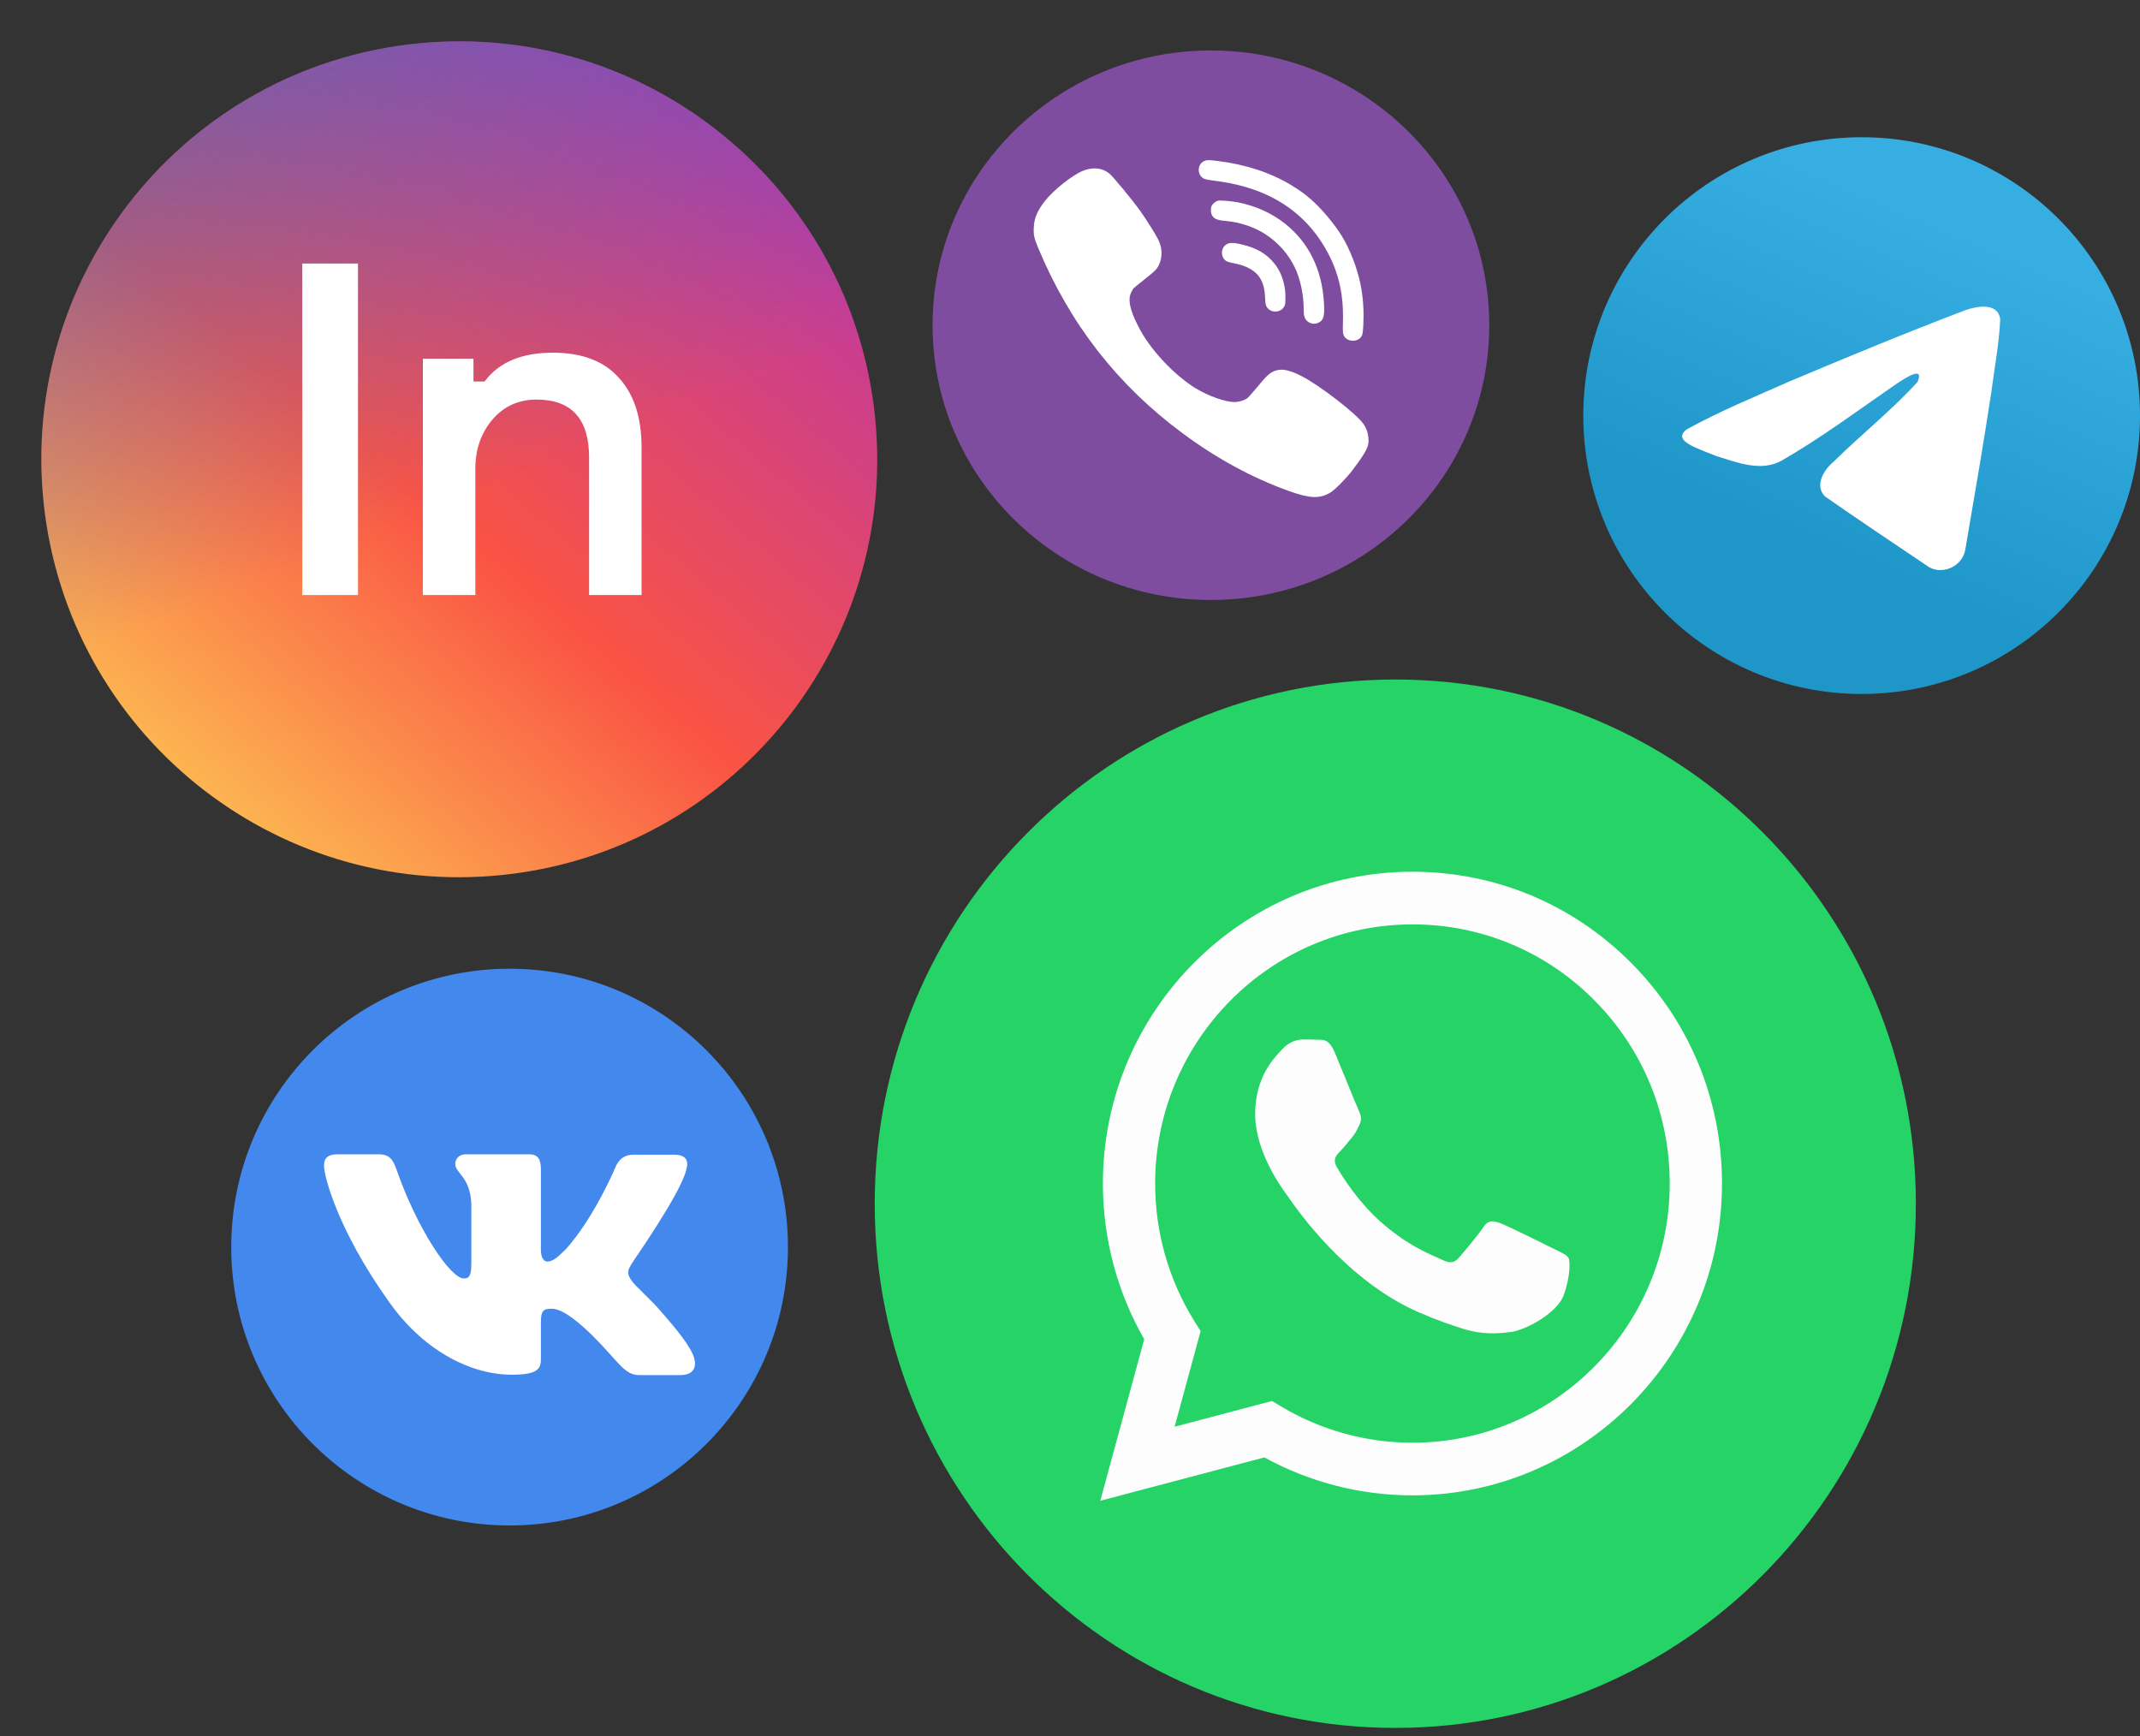
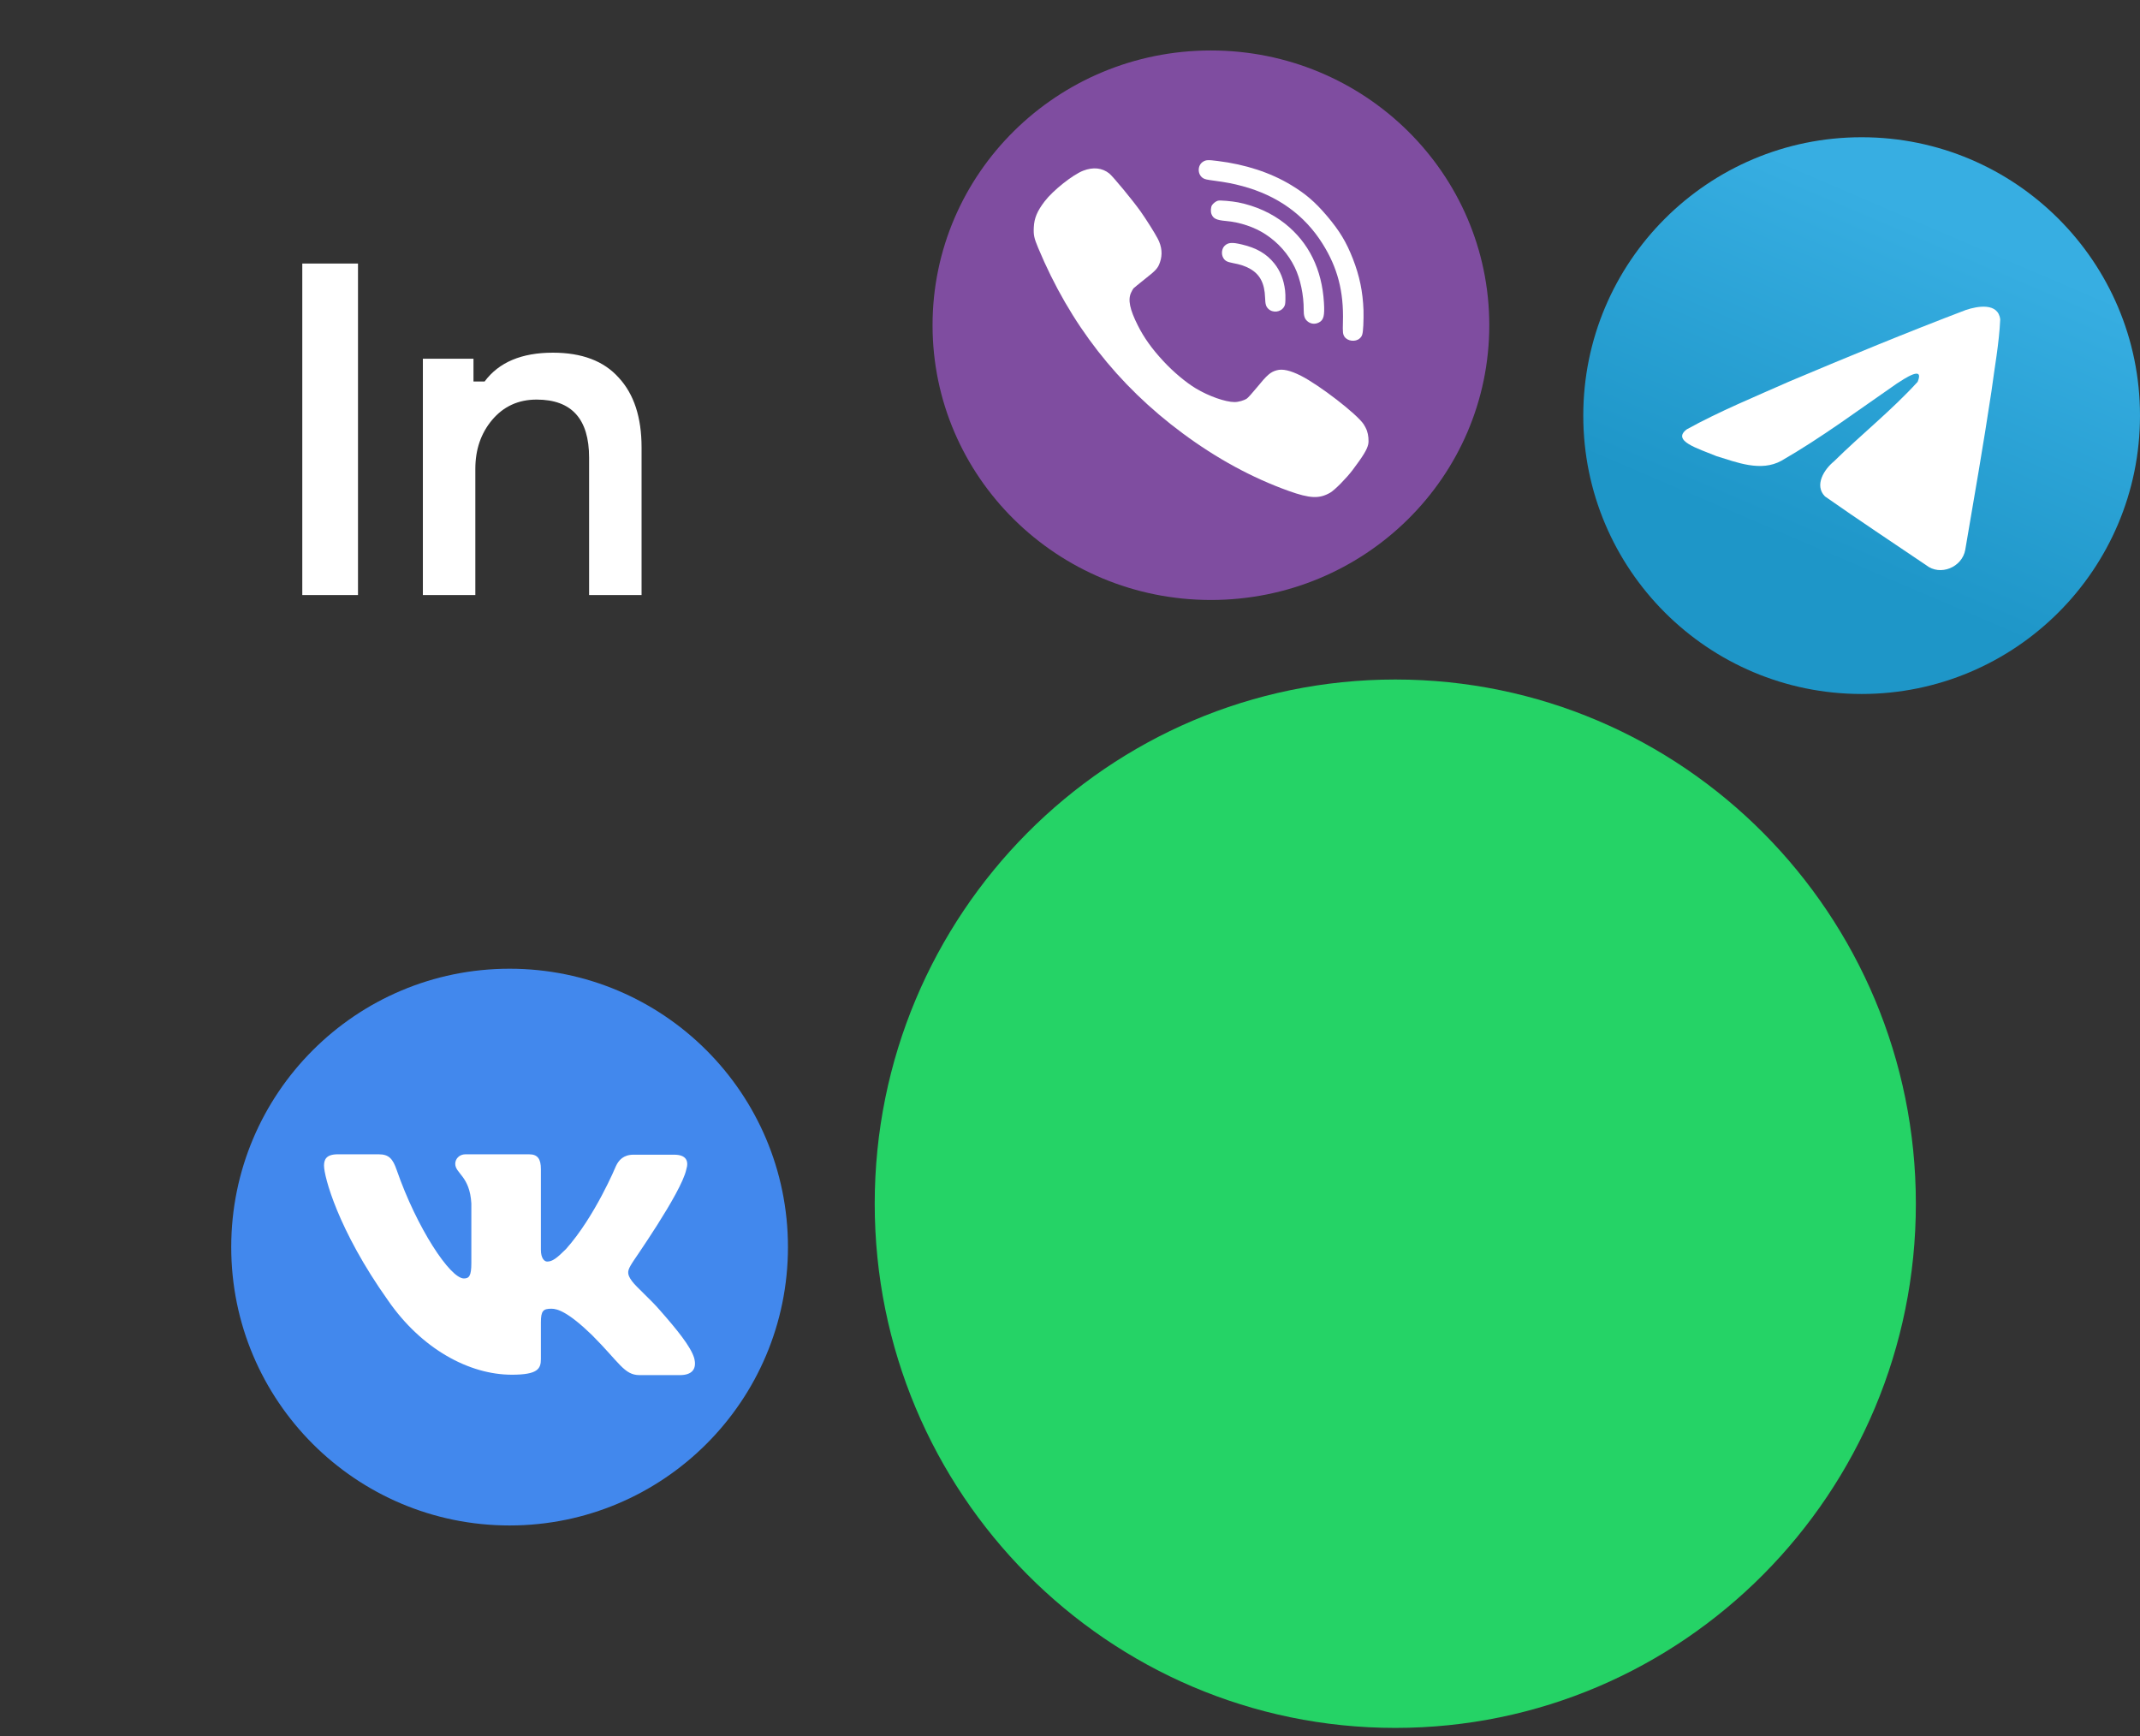
<svg xmlns="http://www.w3.org/2000/svg" width="212" height="172" viewBox="0 0 212 172" fill="none">
  <rect x="0" y="0" width="212" height="172" fill="#333333" stroke="none" />
  <path d="M184.424 68.748C199.654 68.748 212 56.401 212 41.171C212 25.942 199.654 13.595 184.424 13.595C169.194 13.595 156.848 25.942 156.848 41.171C156.848 56.401 169.194 68.748 184.424 68.748Z" fill="url(#paint0_linear_50_2988)" />
  <path d="M167.118 42.52C170.342 40.744 173.94 39.262 177.302 37.773C183.087 35.333 188.894 32.935 194.76 30.703C195.901 30.323 197.952 29.951 198.153 31.642C198.043 34.036 197.59 36.416 197.279 38.797C196.491 44.03 195.579 49.246 194.69 54.463C194.384 56.201 192.207 57.1 190.815 55.988C187.467 53.727 184.094 51.488 180.79 49.175C179.707 48.075 180.711 46.495 181.678 45.71C184.435 42.993 187.359 40.685 189.971 37.827C190.676 36.125 188.594 37.56 187.907 37.999C184.133 40.6 180.451 43.36 176.471 45.646C174.439 46.765 172.07 45.808 170.038 45.184C168.217 44.43 165.547 43.67 167.118 42.52L167.118 42.52Z" fill="white" />
  <path d="M50.483 151.118C65.713 151.118 78.059 138.771 78.059 123.541C78.059 108.312 65.713 95.965 50.483 95.965C35.253 95.965 22.907 108.312 22.907 123.541C22.907 138.771 35.253 151.118 50.483 151.118Z" fill="#4288ED" />
  <path fill-rule="evenodd" clip-rule="evenodd" d="M67.985 115.867C68.257 115.011 67.985 114.388 66.778 114.388H62.769C61.757 114.388 61.29 114.933 61.018 115.517C61.018 115.517 58.955 120.499 56.075 123.729C55.14 124.664 54.712 124.975 54.206 124.975C53.934 124.975 53.584 124.664 53.584 123.807V115.828C53.584 114.816 53.272 114.349 52.416 114.349H46.111C45.488 114.349 45.099 114.816 45.099 115.284C45.099 116.257 46.539 116.49 46.694 119.215V125.131C46.694 126.415 46.461 126.649 45.955 126.649C44.593 126.649 41.284 121.628 39.299 115.906C38.91 114.777 38.521 114.349 37.509 114.349H33.461C32.293 114.349 32.099 114.894 32.099 115.478C32.099 116.529 33.461 121.822 38.443 128.828C41.751 133.616 46.461 136.184 50.703 136.184C53.272 136.184 53.584 135.601 53.584 134.628V131.008C53.584 129.84 53.817 129.646 54.634 129.646C55.218 129.646 56.269 129.957 58.643 132.253C61.368 134.978 61.835 136.223 63.353 136.223H67.362C68.529 136.223 69.074 135.64 68.763 134.511C68.413 133.382 67.089 131.747 65.377 129.801C64.443 128.712 63.041 127.505 62.613 126.921C62.029 126.143 62.185 125.831 62.613 125.131C62.575 125.131 67.479 118.203 67.985 115.867Z" fill="white" />
  <path d="M119.96 5C135.19 5 147.536 17.186 147.536 32.218C147.536 47.25 135.19 59.436 119.96 59.436C104.73 59.436 92.384 47.25 92.384 32.218C92.384 17.186 104.73 5 119.96 5Z" fill="#7F4DA0" />
  <path d="M127.307 28.768C127.173 27.693 126.838 26.848 126.243 26.1C125.471 25.137 124.484 24.56 123.023 24.218C122.071 23.99 121.686 24.016 121.342 24.327C121.021 24.618 120.958 25.201 121.203 25.578C121.376 25.853 121.575 25.951 122.128 26.058C122.865 26.192 123.374 26.365 123.837 26.627C124.82 27.187 125.277 28.063 125.326 29.483C125.349 30.149 125.408 30.354 125.643 30.59C126.08 31.022 126.858 30.938 127.188 30.421C127.309 30.226 127.328 30.141 127.34 29.689C127.349 29.409 127.337 28.992 127.307 28.768V28.768Z" fill="white" />
  <path d="M131.157 29.981C130.962 26.686 129.657 24.035 127.32 22.17C126.003 21.122 124.412 20.401 122.667 20.051C122.028 19.926 120.852 19.824 120.65 19.882C120.459 19.936 120.19 20.14 120.07 20.324C119.943 20.523 119.914 20.969 120.023 21.227C120.197 21.658 120.523 21.81 121.434 21.889C122.838 22.01 124.286 22.497 125.38 23.218C126.63 24.038 127.623 25.161 128.265 26.48C128.821 27.614 129.162 29.247 129.152 30.71C129.149 31.239 129.232 31.538 129.448 31.756C129.773 32.092 130.247 32.165 130.666 31.942C131.13 31.701 131.238 31.279 131.157 29.981V29.981Z" fill="white" />
  <path d="M135.417 42.67C135.352 42.482 135.199 42.192 135.09 42.025C134.405 41.003 130.72 38.157 128.88 37.226C127.83 36.693 127.052 36.516 126.475 36.683C125.854 36.855 125.528 37.14 124.488 38.415C124.069 38.926 123.639 39.405 123.525 39.48C123.242 39.674 122.687 39.83 122.295 39.83C121.386 39.825 119.737 39.243 118.469 38.48C117.484 37.888 116.221 36.828 115.252 35.779C114.11 34.547 113.331 33.46 112.716 32.233C111.922 30.657 111.72 29.694 112.052 28.989C112.134 28.812 112.243 28.623 112.292 28.564C112.341 28.511 112.852 28.096 113.418 27.644C114.529 26.773 114.708 26.574 114.915 25.977C115.176 25.218 115.106 24.443 114.703 23.663C114.393 23.071 113.582 21.78 112.994 20.946C112.216 19.849 110.278 17.503 109.892 17.186C109.195 16.626 108.302 16.529 107.317 16.906C106.278 17.304 104.329 18.854 103.497 19.935C102.746 20.914 102.457 21.608 102.414 22.523C102.376 23.276 102.441 23.588 102.844 24.551C105.995 32.104 110.697 38.135 117.157 42.923C120.532 45.425 124.031 47.33 127.661 48.632C129.778 49.39 130.698 49.428 131.781 48.804C132.238 48.535 133.37 47.389 134.002 46.555C135.047 45.167 135.433 44.527 135.542 44.016C135.618 43.666 135.558 43.058 135.417 42.67V42.67Z" fill="white" />
  <path d="M135.076 30.738C135.006 28.875 134.688 27.346 134.025 25.641C133.37 23.965 132.708 22.871 131.457 21.391C130.274 20.003 129.356 19.211 127.899 18.329C125.866 17.101 123.392 16.288 120.62 15.946C119.674 15.826 119.46 15.835 119.17 16.026C118.608 16.388 118.616 17.29 119.18 17.647C119.366 17.76 119.532 17.801 120.288 17.899C121.449 18.053 122.196 18.199 123.081 18.437C126.555 19.374 129.226 21.29 131.012 24.134C132.506 26.504 133.127 28.874 133.038 31.902C133.008 32.925 133.03 33.105 133.189 33.351C133.492 33.809 134.293 33.9 134.703 33.52C134.959 33.288 135.007 33.114 135.057 32.238C135.081 31.781 135.087 31.107 135.076 30.738V30.738Z" fill="white" />
  <path d="M138.225 171.173C166.707 171.173 189.796 147.924 189.796 119.244C189.796 90.564 166.707 67.315 138.225 67.315C109.743 67.315 86.654 90.564 86.654 119.244C86.654 147.924 109.743 171.173 138.225 171.173Z" fill="#25D366" />
-   <path fill-rule="evenodd" clip-rule="evenodd" d="M139.925 148.135H139.912C134.78 148.134 129.737 146.837 125.258 144.377L109.001 148.671L113.352 132.67C110.668 127.987 109.256 122.675 109.259 117.233C109.265 100.207 123.022 86.356 139.925 86.356C148.128 86.359 155.827 89.575 161.617 95.412C167.407 101.248 170.594 109.006 170.59 117.257C170.584 134.278 156.832 148.128 139.925 148.135ZM126.011 138.787L126.941 139.344C130.855 141.682 135.341 142.919 139.914 142.921H139.925C153.973 142.921 165.407 131.408 165.412 117.256C165.415 110.398 162.766 103.95 157.954 99.099C153.142 94.247 146.742 91.575 139.935 91.572C125.875 91.572 114.441 103.084 114.436 117.235C114.434 122.085 115.781 126.807 118.333 130.894L118.939 131.865L116.364 141.336L126.011 138.787ZM154.324 123.905C154.859 124.165 155.22 124.341 155.374 124.6C155.565 124.922 155.565 126.467 154.927 128.269C154.288 130.071 151.227 131.716 149.755 131.938C148.435 132.136 146.764 132.219 144.929 131.632C143.816 131.276 142.389 130.802 140.561 130.007C133.377 126.883 128.523 119.873 127.605 118.548C127.541 118.455 127.496 118.39 127.471 118.356L127.465 118.348C127.059 117.803 124.342 114.153 124.342 110.375C124.342 106.821 126.076 104.958 126.874 104.101C126.929 104.042 126.979 103.988 127.024 103.938C127.727 103.166 128.557 102.973 129.067 102.973C129.578 102.973 130.09 102.978 130.536 103C130.591 103.003 130.648 103.003 130.708 103.002C131.154 103 131.711 102.996 132.26 104.325C132.471 104.836 132.78 105.594 133.106 106.393C133.766 108.009 134.494 109.795 134.622 110.054C134.814 110.44 134.942 110.89 134.686 111.405C134.648 111.483 134.613 111.555 134.579 111.625C134.387 112.019 134.246 112.31 133.92 112.692C133.792 112.843 133.66 113.005 133.527 113.167C133.264 113.491 133 113.814 132.771 114.044C132.387 114.429 131.988 114.846 132.435 115.619C132.882 116.391 134.42 118.918 136.697 120.964C139.146 123.163 141.274 124.092 142.353 124.563C142.564 124.655 142.734 124.73 142.859 124.793C143.625 125.179 144.072 125.115 144.519 124.6C144.966 124.085 146.435 122.347 146.945 121.575C147.456 120.803 147.967 120.931 148.669 121.189C149.372 121.446 153.139 123.313 153.905 123.699C154.055 123.774 154.195 123.842 154.324 123.905Z" fill="#FDFDFD" />
-   <path fill-rule="evenodd" clip-rule="evenodd" d="M49.827 86.672C72.566 84.283 89.063 63.911 86.673 41.172C84.283 18.434 63.912 1.937 41.173 4.327C18.434 6.717 1.937 27.088 4.327 49.827C6.717 72.566 27.088 89.062 49.827 86.672Z" fill="url(#paint1_linear_50_2988)" />
-   <path fill-rule="evenodd" clip-rule="evenodd" d="M49.827 86.672C72.566 84.283 89.063 63.911 86.673 41.172C84.283 18.434 63.912 1.937 41.173 4.327C18.434 6.717 1.937 27.088 4.327 49.827C6.717 72.566 27.088 89.062 49.827 86.672Z" fill="url(#paint2_linear_50_2988)" />
  <path d="M29.946 26.107H35.465V58.949H29.946V26.107ZM63.557 58.949H58.359V45.334C58.359 41.501 56.627 39.584 53.161 39.584C51.352 39.584 49.88 40.259 48.745 41.608C47.642 42.927 47.09 44.537 47.09 46.438V58.949H41.892V35.536H46.906V37.79H48.01C49.42 35.889 51.674 34.938 54.771 34.938C57.654 34.938 59.831 35.766 61.303 37.422C62.806 39.047 63.557 41.347 63.557 44.322V58.949Z" fill="white" />
  <defs>
    <linearGradient id="paint0_linear_50_2988" x1="177.533" y1="15.895" x2="163.745" y2="48.065" gradientUnits="userSpaceOnUse">
      <stop stop-color="#37AEE2" />
      <stop offset="1" stop-color="#1E96C8" />
    </linearGradient>
    <linearGradient id="paint1_linear_50_2988" x1="39.023" y1="-37.074" x2="-35.125" y2="49.57" gradientUnits="userSpaceOnUse">
      <stop stop-color="#AD30BD" />
      <stop offset="0.559" stop-color="#FC5343" />
      <stop offset="1" stop-color="#FFDC55" />
    </linearGradient>
    <linearGradient id="paint2_linear_50_2988" x1="46.366" y1="49.357" x2="25.791" y2="-1.23" gradientUnits="userSpaceOnUse">
      <stop stop-color="#4366CA" stop-opacity="0.01" />
      <stop offset="1" stop-color="#4366CA" stop-opacity="0.7" />
    </linearGradient>
  </defs>
</svg>